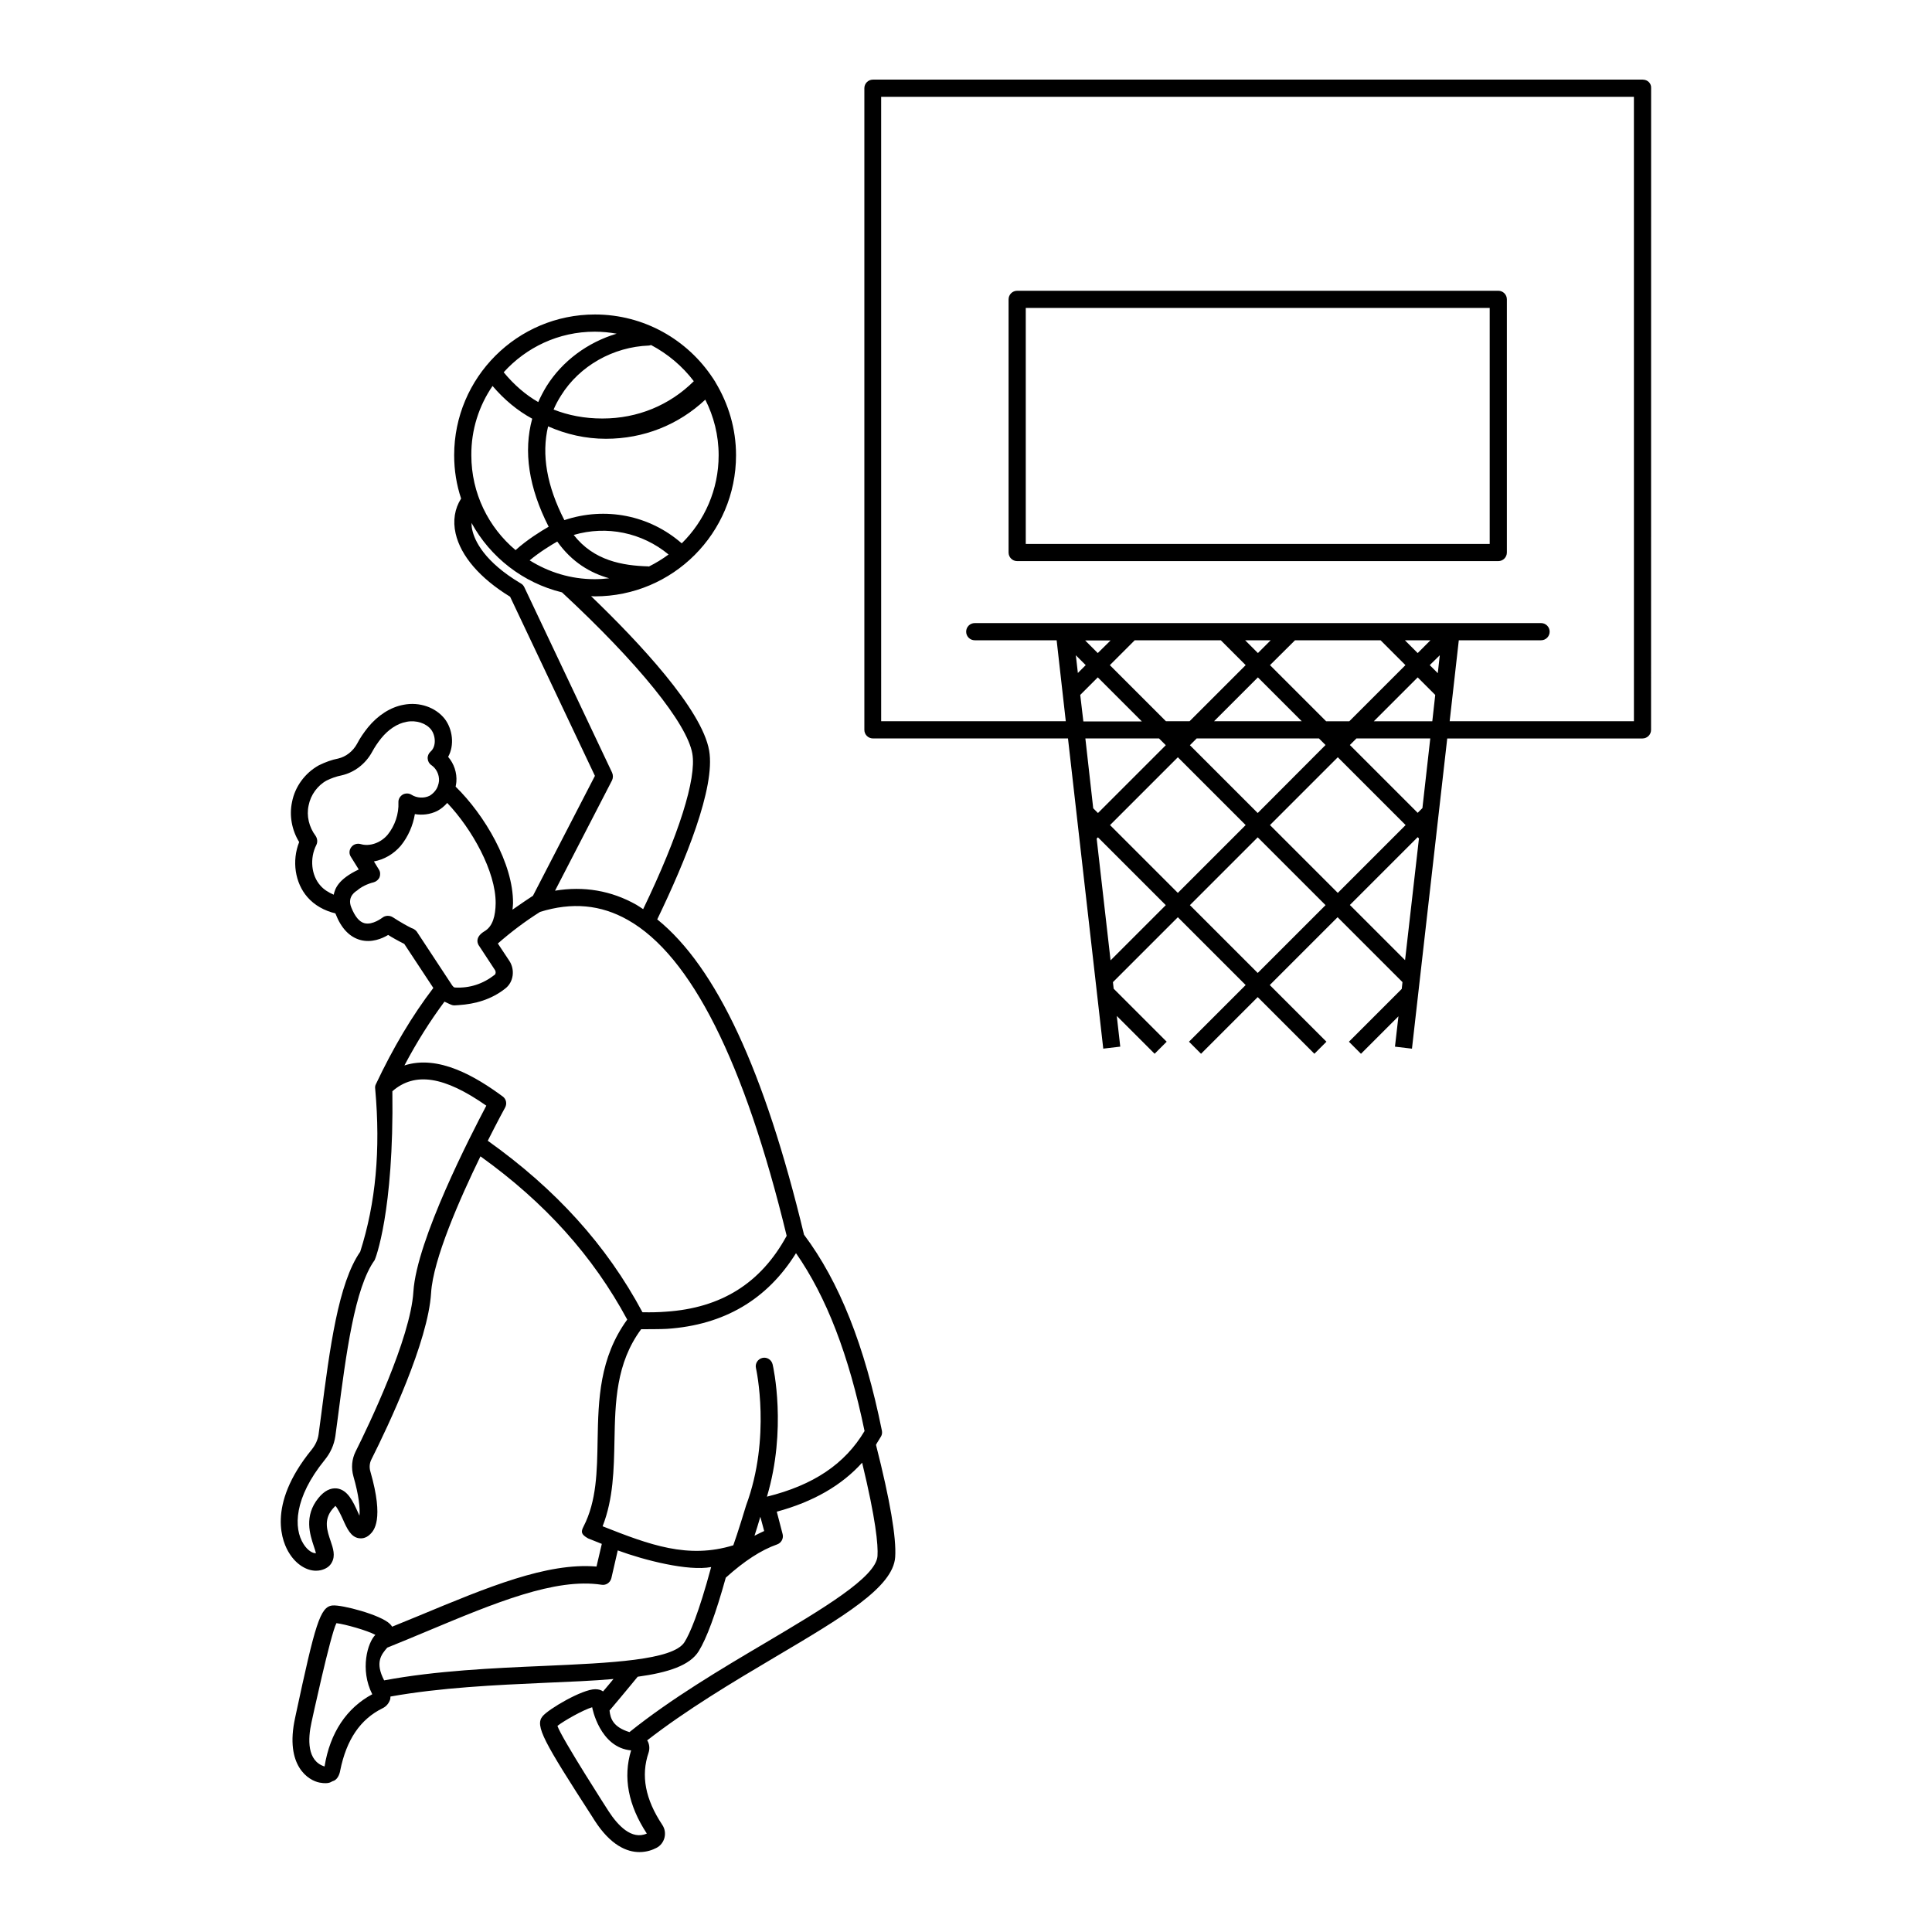
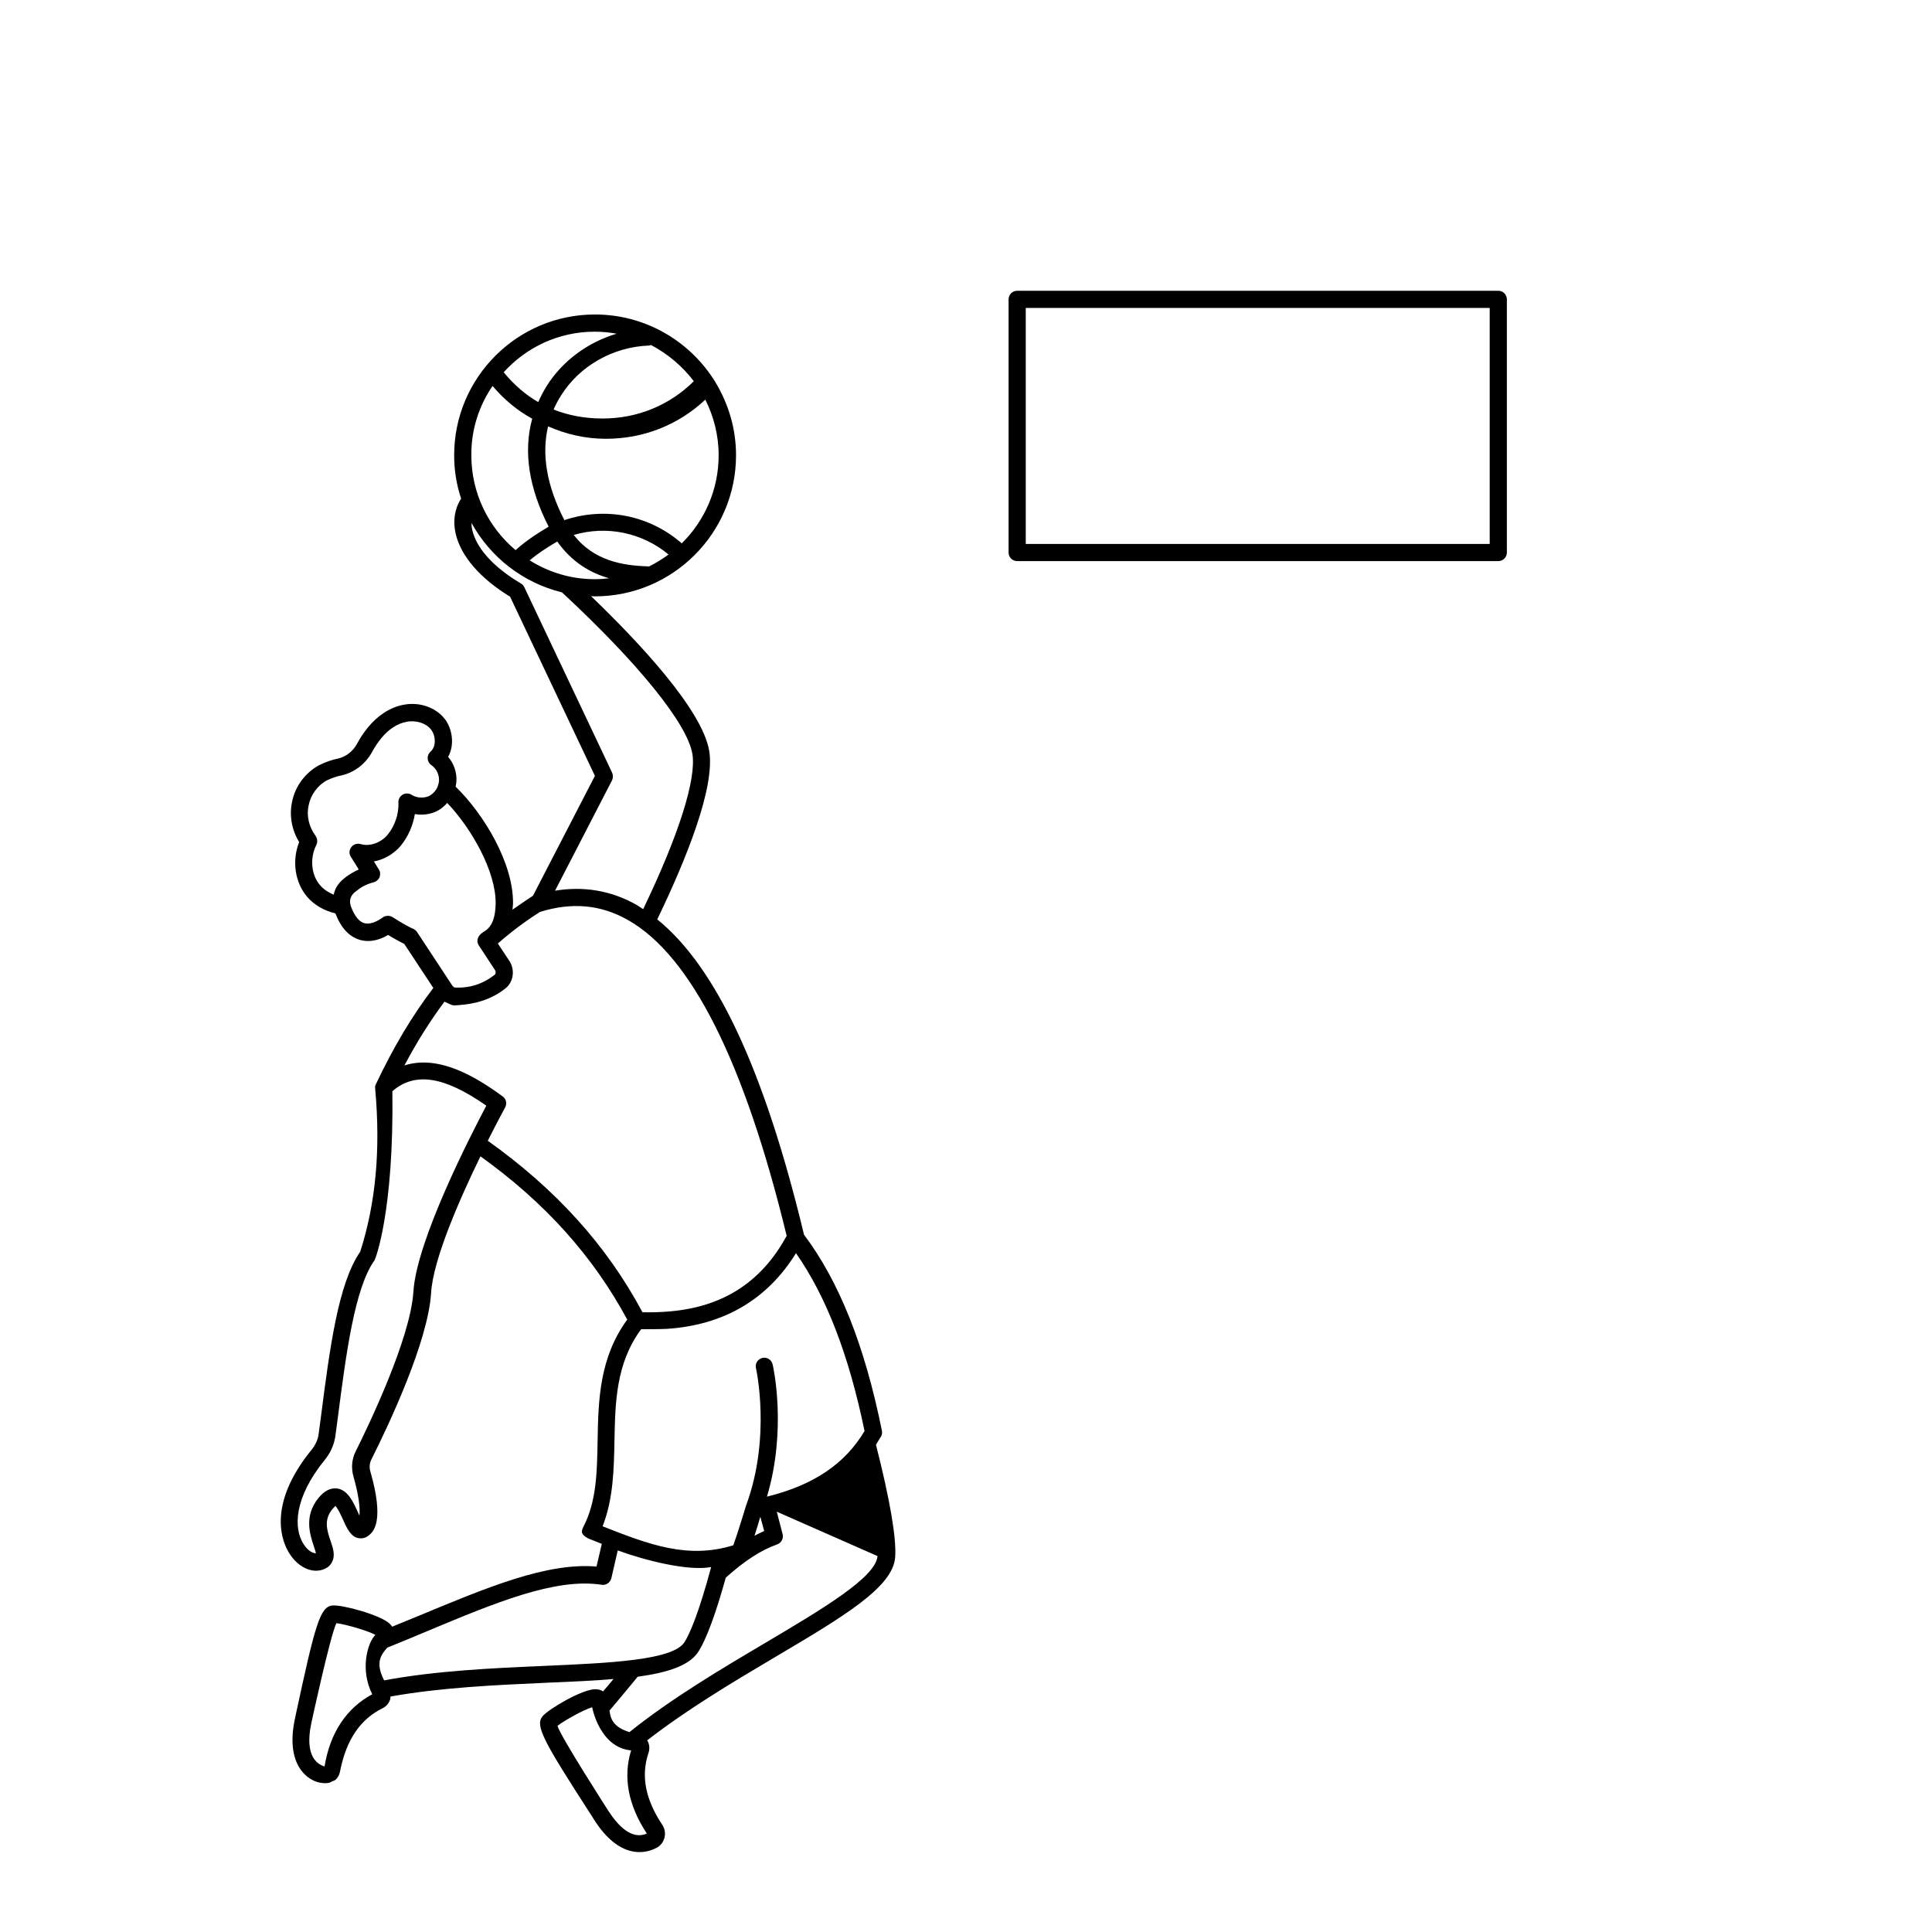
<svg xmlns="http://www.w3.org/2000/svg" fill="#000000" width="800px" height="800px" version="1.1" viewBox="144 144 512 512">
  <g>
    <path d="m413.56 292.7h127.5c1.258 0 2.277-1.016 2.277-2.277v-67.094c0-1.258-1.016-2.277-2.277-2.277l-127.5 0.004c-1.258 0-2.277 1.016-2.277 2.277v67.094c0 1.258 1.02 2.273 2.277 2.273zm2.277-67.094h122.95v62.539l-122.95 0.004z" />
-     <path d="m377.47 524.69c0.289-0.484 0.34-1.016 0.242-1.551-4.555-22.527-11.289-39.48-20.637-51.93-10.465-43.504-23.254-70.922-38.898-83.566 7.41-15.355 15.453-34.926 13.758-44.715-1.891-10.949-18.699-28.824-31.293-40.934 0.34 0 0.68 0.047 1.016 0.047 20.637 0 37.398-16.762 37.398-37.398 0-7.074-2.035-13.66-5.426-19.281-0.098-0.242-0.242-0.438-0.387-0.629-0.098-0.145-0.145-0.289-0.242-0.387 0-0.047-0.047-0.098-0.098-0.145-6.684-10.125-18.168-16.859-31.246-16.859-20.59 0-37.301 16.715-37.301 37.301 0 4.019 0.629 7.848 1.84 11.48-1.695 2.664-2.227 5.863-1.453 9.254 1.355 5.957 6.441 11.867 14.438 16.762l22.477 47.473-16.422 31.777c-0.098 0.047-3.731 2.469-5.426 3.684 0.047-0.582 0.145-1.113 0.145-1.695 0.098-10.562-7.606-23.496-15.211-30.906 0.098-0.438 0.145-0.824 0.195-1.258 0.195-2.422-0.629-4.844-2.18-6.637 1.742-3.148 1.164-7.316-0.871-10.027-2.422-3.102-6.734-4.602-10.949-3.777-3.441 0.629-6.781 2.762-9.398 5.957-1.164 1.453-2.133 2.859-2.906 4.359-1.113 2.035-2.953 3.441-4.988 3.926-1.742 0.34-3.344 0.922-5.137 1.793-3.684 2.035-6.348 5.668-7.121 9.738-0.773 3.586-0.047 7.461 1.891 10.609-1.984 4.988-1.113 10.805 2.18 14.582 1.84 2.133 4.504 3.633 7.41 4.312 0 0.047 0 0.047 0.047 0.098 1.5 3.875 3.731 6.199 6.637 6.977 2.953 0.773 5.715-0.387 7.316-1.355 0.969 0.629 2.519 1.5 4.262 2.375l7.703 11.676c-5.621 7.363-10.609 15.742-15.258 25.578-0.195 0.387-0.195 0.773-0.145 1.211 1.453 16.133 0.145 30.23-3.973 43.113-5.812 8.379-8.043 25.383-10.367 43.406l-0.68 5.086c-0.195 1.355-0.824 2.711-1.793 3.926-12.258 15.016-7.652 24.898-5.91 27.562 1.793 2.859 4.504 4.555 7.023 4.555 0.438 0 0.871-0.047 1.309-0.145 1.355-0.34 2.375-1.016 2.906-2.082 0.969-1.742 0.34-3.684-0.34-5.668-0.922-2.711-1.891-5.57 0.484-8.43 0.438-0.531 0.727-0.727 0.773-0.871 0.582 0.531 1.5 2.469 1.984 3.535 1.113 2.519 2.133 4.699 4.215 5.039 0.629 0.098 1.84 0.145 3.051-1.066 0.922-0.922 3.731-3.731 0.047-16.566-0.34-1.113-0.242-2.277 0.289-3.293 4.504-8.961 15.016-31.199 15.793-44.082 0.531-8.863 7.559-24.852 13.078-36.188 17.102 12.258 29.84 26.449 38.898 43.262-7.363 10.125-7.652 21.219-7.848 31.926-0.145 8.285-0.242 16.133-3.731 22.914-0.727 1.406-0.68 2.082 1.211 3.148 0 0 2.809 1.113 3.633 1.453l-1.406 6.008c-13.129-1.113-28.871 5.473-46.941 12.984-2.324 0.969-4.797 1.984-7.219 2.953-0.145-0.242-0.34-0.484-0.582-0.727-2.422-2.422-12.789-5.137-15.211-4.894-3.293 0.289-4.602 4.988-9.738 28.922l-0.195 0.922c-2.762 12.691 3.586 16.566 6.539 17.102 2.664 0.484 3.102-0.34 3.441-0.387 1.164-0.289 1.793-1.648 1.984-2.809 1.648-8.188 5.328-13.613 11.238-16.52 1.016-0.484 1.742-1.406 2.035-2.469 0.047-0.195 0-0.438 0.047-0.629 13.227-2.375 27.855-3.051 40.887-3.633 6.734-0.289 12.836-0.531 18.215-1.016-0.922 1.113-1.84 2.227-2.762 3.293-0.531-0.387-1.211-0.582-2.082-0.582-3.441 0-12.352 5.231-13.953 7.168-2.082 2.519 0.289 6.684 13.273 26.789l0.484 0.773c4.312 6.734 8.672 8.43 11.918 8.43 1.938 0 3.488-0.582 4.504-1.113 1.066-0.531 1.84-1.551 2.133-2.711 0.289-1.164 0.098-2.375-0.582-3.391-4.504-6.781-5.715-13.031-3.633-19.137 0.34-1.066 0.242-2.18-0.289-3.148-0.047-0.047-0.098-0.047-0.098-0.098 10.465-8.137 22.719-15.453 33.766-21.992 18.262-10.805 31.441-18.602 31.973-26.594 0.34-5.086-1.355-15.066-5.086-29.742 0.355-0.707 0.887-1.434 1.324-2.207zm-93.109-232.19c2.664-2.227 5.715-4.07 7.316-4.988 3.875 5.473 8.77 8.332 13.758 9.738-1.258 0.145-2.566 0.242-3.875 0.242-6.297-0.004-12.16-1.844-17.199-4.992zm31.586 1.645c-0.047 0-0.047 0-0.098-0.047-6.879-0.195-14.484-1.5-19.812-8.332 8.77-2.566 18.117-0.629 25.141 5.184-1.645 1.211-3.391 2.277-5.231 3.195zm8.719-6.152c-8.527-7.461-20.25-9.785-31.102-6.152-4.652-9.059-6.106-17.391-4.312-24.852 4.844 2.133 9.98 3.293 15.309 3.293 10.027 0 19.23-3.684 26.352-10.367 2.227 4.41 3.535 9.398 3.535 14.727 0.004 9.109-3.723 17.395-9.781 23.352zm3.199-42.969c-6.394 6.348-14.871 9.883-24.172 9.883h-0.098c-4.652 0-8.961-0.824-12.887-2.375 0.531-1.258 1.211-2.519 1.984-3.731 4.894-7.848 13.805-12.887 23.301-13.227 0.195 0 0.34-0.098 0.531-0.145 4.41 2.328 8.336 5.621 11.34 9.594zm-26.258-13.125c1.984 0 3.926 0.195 5.812 0.531-7.652 2.277-14.387 7.219-18.602 13.953-0.824 1.355-1.551 2.762-2.18 4.168-3.391-1.938-6.441-4.602-9.156-7.894 5.961-6.594 14.535-10.758 24.125-10.758zm-27.078 14.387c3.102 3.633 6.59 6.539 10.512 8.672-2.375 8.672-0.922 18.262 4.359 28.629-2.035 1.164-5.715 3.441-8.77 6.199-7.168-6.008-11.723-15.066-11.723-25.141-0.047-6.781 2.035-13.129 5.621-18.359zm31.68 102.46-23.254-49.121c-0.195-0.387-0.484-0.773-0.871-0.969-9.785-5.812-12.305-11.383-12.934-14.242-0.145-0.629-0.195-1.258-0.195-1.84 4.988 9.105 13.66 15.891 23.98 18.41 20.25 18.797 33.137 34.734 34.539 42.727 1.164 6.59-3.586 21.605-13.031 41.227-0.582-0.387-1.211-0.824-1.793-1.164-6.684-3.777-13.953-4.988-21.559-3.731l15.113-29.258c0.297-0.633 0.297-1.41 0.004-2.039zm-78.379 19.184c0.387-0.773 0.289-1.695-0.195-2.422-1.742-2.324-2.469-5.328-1.84-8.09 0.531-2.762 2.375-5.281 4.797-6.59 1.309-0.629 2.519-1.066 3.973-1.355 3.344-0.773 6.297-3.004 8.043-6.199 0.68-1.258 1.453-2.422 2.422-3.633 1.938-2.375 4.312-3.926 6.734-4.359 2.566-0.484 5.184 0.387 6.492 2.082 1.211 1.598 1.406 4.457-0.145 5.812-0.531 0.484-0.824 1.164-0.773 1.84 0.047 0.727 0.387 1.355 0.969 1.742 1.355 0.922 2.133 2.566 2.035 4.215-0.047 0.438-0.145 0.871-0.34 1.406-0.387 1.066-1.258 1.984-2.18 2.519-1.5 0.727-3.391 0.582-4.699-0.242-0.727-0.484-1.648-0.484-2.375-0.098-0.727 0.438-1.211 1.211-1.164 2.082 0.145 3.004-0.922 6.199-2.859 8.574-1.84 2.18-4.797 3.195-7.168 2.469-0.922-0.242-1.891 0.047-2.469 0.824-0.582 0.773-0.629 1.793-0.098 2.566l2.082 3.344c-5.523 2.617-6.297 5.137-6.637 6.684-1.355-0.582-2.617-1.355-3.535-2.422-2.426-2.711-2.863-7.215-1.07-10.75zm17.488 19.281c-0.047 0-2.519 1.984-4.699 1.453-1.406-0.34-2.566-1.793-3.535-4.215-1.211-3.004 1.453-4.359 1.551-4.457 1.113-0.969 2.664-1.742 4.41-2.18 0.68-0.195 1.258-0.68 1.551-1.355 0.242-0.68 0.195-1.453-0.195-2.035l-1.309-2.133c2.664-0.484 5.231-1.938 7.121-4.168 1.938-2.375 3.246-5.379 3.731-8.379 1.938 0.34 4.07 0.098 5.91-0.824 1.016-0.531 1.891-1.258 2.664-2.133 6.539 6.879 12.887 18.168 12.836 26.594-0.047 3.246-0.727 6.106-2.953 7.41-3.004 1.793-1.5 3.777-1.5 3.777l4.262 6.492c0.289 0.438 0.242 1.016-0.047 1.258-3.148 2.469-6.684 3.586-10.465 3.391-0.289 0-0.531-0.047-1.211-1.164l-8.961-13.613c-0.047-0.047-0.438-0.68-1.406-0.969-2.906-1.453-4.894-2.859-4.941-2.859-0.875-0.57-2.039-0.523-2.812 0.109zm8.234 99.113c-0.773 12.402-11.918 35.559-15.309 42.34-1.016 2.035-1.211 4.359-0.582 6.59 1.453 5.086 1.793 8.477 1.598 10.414-0.145-0.34-0.289-0.68-0.438-0.969-1.258-2.762-2.664-5.863-5.523-6.25-1.695-0.195-3.344 0.629-4.894 2.519-3.926 4.797-2.227 9.785-1.258 12.742 0.195 0.629 0.484 1.406 0.582 1.891-0.727 0.098-2.133-0.582-3.293-2.422-2.664-4.168-2.566-12.207 5.621-22.285 1.551-1.891 2.469-4.019 2.809-6.25l0.68-5.086c2.18-16.859 4.457-34.297 9.738-41.613 0.145-0.195 5.137-12.691 4.699-44.762 5.957-5.184 13.758-3.973 24.898 3.828-3.922 7.457-18.457 35.508-19.328 49.312zm19.715-40.016c2.617-5.184 4.504-8.672 4.602-8.816 0.531-1.016 0.289-2.227-0.629-2.906-7.168-5.281-17.004-11.141-26.062-8.234 3.293-6.25 6.832-11.82 10.609-16.906 2.324 1.066 1.938 1.066 3.731 0.922 4.457-0.289 8.719-1.5 12.402-4.41 2.18-1.695 2.617-4.941 1.066-7.316l-3.051-4.602c3.535-3.102 7.266-5.91 11.191-8.379 8.43-2.617 16.082-1.938 23.254 2.133 16.762 9.445 30.906 37.594 42.098 83.711-6.832 12.547-17.344 19.137-32.02 20.105-1.84 0.145-3.828 0.195-6.199 0.145-9.504-17.781-22.969-32.605-40.992-45.445zm33.574 79.449c0.195-10.078 0.387-20.492 7.074-29.5 0.773 0 5.426 0 6.832-0.098 15.164-1.016 26.594-7.801 34.199-20.055 8.043 11.531 14 26.934 18.168 47.137-5.231 8.77-13.562 14.34-25.867 17.391 5.328-17.828 1.695-34.348 1.5-35.074-0.289-1.211-1.5-1.984-2.711-1.695-1.211 0.289-1.984 1.5-1.695 2.711 0.047 0.195 4.07 18.359-2.617 36.383 0 0.047-2.324 7.652-3.391 10.562-12.016 3.684-22.137-0.098-34.637-5.039 2.852-7.269 2.996-15.117 3.144-22.723zm38.656 20.199 1.016 3.777c-0.871 0.387-1.695 0.824-2.566 1.258 0.484-1.496 1.02-3.195 1.551-5.035zm-115.49 66.176c-4.652-1.453-4.457-7.219-3.441-11.773 0 0 5.039-23.301 6.59-26.207 2.324 0.289 8.188 1.938 10.32 3.102-2.035 1.984-4.168 9.156-0.824 15.742-6.785 3.633-11.191 10.172-12.645 19.137zm58.133-26.645c-13.469 0.582-28.582 1.258-42.34 3.828-2.469-4.746-0.773-6.832 0.824-8.672 3.488-1.406 6.879-2.809 10.223-4.215 18.41-7.703 34.297-14.34 46.602-12.449 1.164 0.195 2.277-0.582 2.566-1.742l1.695-7.363c7.074 2.617 18.699 5.57 24.754 4.41-3.344 12.402-5.668 17.684-7.074 19.91-3.051 4.789-19.668 5.516-37.25 6.293zm27.273 44.422c-4.019 1.793-7.703-2.18-10.125-5.91 0 0-12.547-19.473-13.562-22.621 1.793-1.406 6.879-4.262 9.203-4.941 0 0.145 2.035 10.707 10.32 11.434-2.184 7.117-0.777 14.531 4.164 22.039zm61.133-73.535c-0.387 5.621-14.629 14.047-29.742 23.012-11.723 6.926-24.949 14.773-35.992 23.641-4.359-1.355-5.039-3.586-5.281-5.715 1.938-2.277 3.828-4.555 5.668-6.781l1.793-2.18c8.137-1.113 13.855-3.004 16.18-6.781 2.082-3.344 4.504-9.883 7.168-19.473 4.894-4.41 9.348-7.316 13.613-8.816 1.113-0.387 1.742-1.598 1.453-2.711l-1.551-5.957c9.641-2.617 17.148-6.926 22.621-12.984 3.637 15.055 4.266 21.836 4.07 24.746z" />
-     <path d="m579.38 165.1h-204.04c-1.258 0-2.277 1.016-2.277 2.277v170.04c0 1.258 1.016 2.277 2.277 2.277h51.688l9.348 82.207 4.504-0.531-0.922-8.137 10.027 10.027 3.195-3.195-14.047-14.047-0.195-1.742 17.199-17.199 17.973 17.973-15.016 15.016 3.195 3.195 15.016-15.016 15.016 15.016 3.195-3.195-15.016-15.016 17.973-17.973 17.199 17.199-0.195 1.793-14 14 3.195 3.195 9.93-9.93-0.922 8.043 4.504 0.531 9.348-82.207h51.738c1.258 0 2.277-1.016 2.277-2.277l0.016-170.04c0.098-1.262-0.918-2.277-2.18-2.277zm-55.805 170.04h-15.5l11.625-11.625 4.652 4.652zm1.453-12.742-2.133-2.133 2.664-2.613zm-5.328-5.328-3.391-3.391h6.781zm-9.836-3.391 6.59 6.59-14.871 14.871h-6.152l-14.871-14.871 6.633-6.59zm-32.555 45.781-17.973-17.973 1.793-1.793h32.41l1.742 1.742zm21.219-14.777 17.973 17.973-17.973 17.973-17.973-17.973zm-24.414 17.973-17.973 17.973-17.973-17.973 17.973-17.973zm-8.383-27.516 11.625-11.625 11.625 11.625zm11.629-18.07-3.391-3.391h6.781zm-9.836-3.391 6.59 6.59-14.871 14.871h-6.25l-14.871-14.871 6.59-6.59zm-32.602 3.391-3.344-3.344h6.734zm-3.195 3.199-2.082 2.082-0.535-4.699zm-1.453 7.894 4.652-4.652 11.676 11.676h-15.5zm20.879 11.531 1.793 1.793-17.973 17.973-1.258-1.258-2.082-18.504zm-12.84 58.809-3.684-32.262 0.34-0.34 17.973 17.973zm38.996 3.344-17.973-17.973 17.973-17.973 17.973 17.973zm24.418-18.02 17.973-17.973 0.34 0.34-3.684 32.262zm19.23-25.676-1.258 1.258-17.973-17.973 1.742-1.742h19.57zm56.145-23.012h-48.926l2.422-21.461h21.801c1.258 0 2.277-1.016 2.277-2.277 0-1.258-1.016-2.277-2.277-2.277h-150.08c-1.258 0-2.277 1.016-2.277 2.277 0 1.258 1.016 2.277 2.277 2.277h21.703l2.422 21.461h-48.926l-0.004-165.48h199.49l0.004 165.48z" />
+     <path d="m377.47 524.69c0.289-0.484 0.34-1.016 0.242-1.551-4.555-22.527-11.289-39.48-20.637-51.93-10.465-43.504-23.254-70.922-38.898-83.566 7.41-15.355 15.453-34.926 13.758-44.715-1.891-10.949-18.699-28.824-31.293-40.934 0.34 0 0.68 0.047 1.016 0.047 20.637 0 37.398-16.762 37.398-37.398 0-7.074-2.035-13.66-5.426-19.281-0.098-0.242-0.242-0.438-0.387-0.629-0.098-0.145-0.145-0.289-0.242-0.387 0-0.047-0.047-0.098-0.098-0.145-6.684-10.125-18.168-16.859-31.246-16.859-20.59 0-37.301 16.715-37.301 37.301 0 4.019 0.629 7.848 1.84 11.48-1.695 2.664-2.227 5.863-1.453 9.254 1.355 5.957 6.441 11.867 14.438 16.762l22.477 47.473-16.422 31.777c-0.098 0.047-3.731 2.469-5.426 3.684 0.047-0.582 0.145-1.113 0.145-1.695 0.098-10.562-7.606-23.496-15.211-30.906 0.098-0.438 0.145-0.824 0.195-1.258 0.195-2.422-0.629-4.844-2.18-6.637 1.742-3.148 1.164-7.316-0.871-10.027-2.422-3.102-6.734-4.602-10.949-3.777-3.441 0.629-6.781 2.762-9.398 5.957-1.164 1.453-2.133 2.859-2.906 4.359-1.113 2.035-2.953 3.441-4.988 3.926-1.742 0.34-3.344 0.922-5.137 1.793-3.684 2.035-6.348 5.668-7.121 9.738-0.773 3.586-0.047 7.461 1.891 10.609-1.984 4.988-1.113 10.805 2.18 14.582 1.84 2.133 4.504 3.633 7.41 4.312 0 0.047 0 0.047 0.047 0.098 1.5 3.875 3.731 6.199 6.637 6.977 2.953 0.773 5.715-0.387 7.316-1.355 0.969 0.629 2.519 1.5 4.262 2.375l7.703 11.676c-5.621 7.363-10.609 15.742-15.258 25.578-0.195 0.387-0.195 0.773-0.145 1.211 1.453 16.133 0.145 30.23-3.973 43.113-5.812 8.379-8.043 25.383-10.367 43.406l-0.68 5.086c-0.195 1.355-0.824 2.711-1.793 3.926-12.258 15.016-7.652 24.898-5.91 27.562 1.793 2.859 4.504 4.555 7.023 4.555 0.438 0 0.871-0.047 1.309-0.145 1.355-0.34 2.375-1.016 2.906-2.082 0.969-1.742 0.34-3.684-0.34-5.668-0.922-2.711-1.891-5.57 0.484-8.43 0.438-0.531 0.727-0.727 0.773-0.871 0.582 0.531 1.5 2.469 1.984 3.535 1.113 2.519 2.133 4.699 4.215 5.039 0.629 0.098 1.84 0.145 3.051-1.066 0.922-0.922 3.731-3.731 0.047-16.566-0.34-1.113-0.242-2.277 0.289-3.293 4.504-8.961 15.016-31.199 15.793-44.082 0.531-8.863 7.559-24.852 13.078-36.188 17.102 12.258 29.84 26.449 38.898 43.262-7.363 10.125-7.652 21.219-7.848 31.926-0.145 8.285-0.242 16.133-3.731 22.914-0.727 1.406-0.68 2.082 1.211 3.148 0 0 2.809 1.113 3.633 1.453l-1.406 6.008c-13.129-1.113-28.871 5.473-46.941 12.984-2.324 0.969-4.797 1.984-7.219 2.953-0.145-0.242-0.34-0.484-0.582-0.727-2.422-2.422-12.789-5.137-15.211-4.894-3.293 0.289-4.602 4.988-9.738 28.922l-0.195 0.922c-2.762 12.691 3.586 16.566 6.539 17.102 2.664 0.484 3.102-0.34 3.441-0.387 1.164-0.289 1.793-1.648 1.984-2.809 1.648-8.188 5.328-13.613 11.238-16.52 1.016-0.484 1.742-1.406 2.035-2.469 0.047-0.195 0-0.438 0.047-0.629 13.227-2.375 27.855-3.051 40.887-3.633 6.734-0.289 12.836-0.531 18.215-1.016-0.922 1.113-1.84 2.227-2.762 3.293-0.531-0.387-1.211-0.582-2.082-0.582-3.441 0-12.352 5.231-13.953 7.168-2.082 2.519 0.289 6.684 13.273 26.789l0.484 0.773c4.312 6.734 8.672 8.43 11.918 8.43 1.938 0 3.488-0.582 4.504-1.113 1.066-0.531 1.84-1.551 2.133-2.711 0.289-1.164 0.098-2.375-0.582-3.391-4.504-6.781-5.715-13.031-3.633-19.137 0.34-1.066 0.242-2.18-0.289-3.148-0.047-0.047-0.098-0.047-0.098-0.098 10.465-8.137 22.719-15.453 33.766-21.992 18.262-10.805 31.441-18.602 31.973-26.594 0.34-5.086-1.355-15.066-5.086-29.742 0.355-0.707 0.887-1.434 1.324-2.207zm-93.109-232.19c2.664-2.227 5.715-4.07 7.316-4.988 3.875 5.473 8.77 8.332 13.758 9.738-1.258 0.145-2.566 0.242-3.875 0.242-6.297-0.004-12.16-1.844-17.199-4.992zm31.586 1.645c-0.047 0-0.047 0-0.098-0.047-6.879-0.195-14.484-1.5-19.812-8.332 8.77-2.566 18.117-0.629 25.141 5.184-1.645 1.211-3.391 2.277-5.231 3.195zm8.719-6.152c-8.527-7.461-20.25-9.785-31.102-6.152-4.652-9.059-6.106-17.391-4.312-24.852 4.844 2.133 9.98 3.293 15.309 3.293 10.027 0 19.23-3.684 26.352-10.367 2.227 4.41 3.535 9.398 3.535 14.727 0.004 9.109-3.723 17.395-9.781 23.352zm3.199-42.969c-6.394 6.348-14.871 9.883-24.172 9.883h-0.098c-4.652 0-8.961-0.824-12.887-2.375 0.531-1.258 1.211-2.519 1.984-3.731 4.894-7.848 13.805-12.887 23.301-13.227 0.195 0 0.34-0.098 0.531-0.145 4.41 2.328 8.336 5.621 11.34 9.594zm-26.258-13.125c1.984 0 3.926 0.195 5.812 0.531-7.652 2.277-14.387 7.219-18.602 13.953-0.824 1.355-1.551 2.762-2.18 4.168-3.391-1.938-6.441-4.602-9.156-7.894 5.961-6.594 14.535-10.758 24.125-10.758zm-27.078 14.387c3.102 3.633 6.59 6.539 10.512 8.672-2.375 8.672-0.922 18.262 4.359 28.629-2.035 1.164-5.715 3.441-8.77 6.199-7.168-6.008-11.723-15.066-11.723-25.141-0.047-6.781 2.035-13.129 5.621-18.359zm31.68 102.46-23.254-49.121c-0.195-0.387-0.484-0.773-0.871-0.969-9.785-5.812-12.305-11.383-12.934-14.242-0.145-0.629-0.195-1.258-0.195-1.84 4.988 9.105 13.66 15.891 23.98 18.41 20.25 18.797 33.137 34.734 34.539 42.727 1.164 6.59-3.586 21.605-13.031 41.227-0.582-0.387-1.211-0.824-1.793-1.164-6.684-3.777-13.953-4.988-21.559-3.731l15.113-29.258c0.297-0.633 0.297-1.41 0.004-2.039zm-78.379 19.184c0.387-0.773 0.289-1.695-0.195-2.422-1.742-2.324-2.469-5.328-1.84-8.09 0.531-2.762 2.375-5.281 4.797-6.59 1.309-0.629 2.519-1.066 3.973-1.355 3.344-0.773 6.297-3.004 8.043-6.199 0.68-1.258 1.453-2.422 2.422-3.633 1.938-2.375 4.312-3.926 6.734-4.359 2.566-0.484 5.184 0.387 6.492 2.082 1.211 1.598 1.406 4.457-0.145 5.812-0.531 0.484-0.824 1.164-0.773 1.84 0.047 0.727 0.387 1.355 0.969 1.742 1.355 0.922 2.133 2.566 2.035 4.215-0.047 0.438-0.145 0.871-0.34 1.406-0.387 1.066-1.258 1.984-2.18 2.519-1.5 0.727-3.391 0.582-4.699-0.242-0.727-0.484-1.648-0.484-2.375-0.098-0.727 0.438-1.211 1.211-1.164 2.082 0.145 3.004-0.922 6.199-2.859 8.574-1.84 2.18-4.797 3.195-7.168 2.469-0.922-0.242-1.891 0.047-2.469 0.824-0.582 0.773-0.629 1.793-0.098 2.566l2.082 3.344c-5.523 2.617-6.297 5.137-6.637 6.684-1.355-0.582-2.617-1.355-3.535-2.422-2.426-2.711-2.863-7.215-1.07-10.75zm17.488 19.281c-0.047 0-2.519 1.984-4.699 1.453-1.406-0.34-2.566-1.793-3.535-4.215-1.211-3.004 1.453-4.359 1.551-4.457 1.113-0.969 2.664-1.742 4.41-2.18 0.68-0.195 1.258-0.68 1.551-1.355 0.242-0.68 0.195-1.453-0.195-2.035l-1.309-2.133c2.664-0.484 5.231-1.938 7.121-4.168 1.938-2.375 3.246-5.379 3.731-8.379 1.938 0.34 4.07 0.098 5.91-0.824 1.016-0.531 1.891-1.258 2.664-2.133 6.539 6.879 12.887 18.168 12.836 26.594-0.047 3.246-0.727 6.106-2.953 7.41-3.004 1.793-1.5 3.777-1.5 3.777l4.262 6.492c0.289 0.438 0.242 1.016-0.047 1.258-3.148 2.469-6.684 3.586-10.465 3.391-0.289 0-0.531-0.047-1.211-1.164l-8.961-13.613c-0.047-0.047-0.438-0.68-1.406-0.969-2.906-1.453-4.894-2.859-4.941-2.859-0.875-0.57-2.039-0.523-2.812 0.109zm8.234 99.113c-0.773 12.402-11.918 35.559-15.309 42.34-1.016 2.035-1.211 4.359-0.582 6.59 1.453 5.086 1.793 8.477 1.598 10.414-0.145-0.34-0.289-0.68-0.438-0.969-1.258-2.762-2.664-5.863-5.523-6.25-1.695-0.195-3.344 0.629-4.894 2.519-3.926 4.797-2.227 9.785-1.258 12.742 0.195 0.629 0.484 1.406 0.582 1.891-0.727 0.098-2.133-0.582-3.293-2.422-2.664-4.168-2.566-12.207 5.621-22.285 1.551-1.891 2.469-4.019 2.809-6.25l0.68-5.086c2.18-16.859 4.457-34.297 9.738-41.613 0.145-0.195 5.137-12.691 4.699-44.762 5.957-5.184 13.758-3.973 24.898 3.828-3.922 7.457-18.457 35.508-19.328 49.312zm19.715-40.016c2.617-5.184 4.504-8.672 4.602-8.816 0.531-1.016 0.289-2.227-0.629-2.906-7.168-5.281-17.004-11.141-26.062-8.234 3.293-6.25 6.832-11.82 10.609-16.906 2.324 1.066 1.938 1.066 3.731 0.922 4.457-0.289 8.719-1.5 12.402-4.41 2.18-1.695 2.617-4.941 1.066-7.316l-3.051-4.602c3.535-3.102 7.266-5.91 11.191-8.379 8.43-2.617 16.082-1.938 23.254 2.133 16.762 9.445 30.906 37.594 42.098 83.711-6.832 12.547-17.344 19.137-32.02 20.105-1.84 0.145-3.828 0.195-6.199 0.145-9.504-17.781-22.969-32.605-40.992-45.445zm33.574 79.449c0.195-10.078 0.387-20.492 7.074-29.5 0.773 0 5.426 0 6.832-0.098 15.164-1.016 26.594-7.801 34.199-20.055 8.043 11.531 14 26.934 18.168 47.137-5.231 8.77-13.562 14.34-25.867 17.391 5.328-17.828 1.695-34.348 1.5-35.074-0.289-1.211-1.5-1.984-2.711-1.695-1.211 0.289-1.984 1.5-1.695 2.711 0.047 0.195 4.07 18.359-2.617 36.383 0 0.047-2.324 7.652-3.391 10.562-12.016 3.684-22.137-0.098-34.637-5.039 2.852-7.269 2.996-15.117 3.144-22.723zm38.656 20.199 1.016 3.777c-0.871 0.387-1.695 0.824-2.566 1.258 0.484-1.496 1.02-3.195 1.551-5.035zm-115.49 66.176c-4.652-1.453-4.457-7.219-3.441-11.773 0 0 5.039-23.301 6.59-26.207 2.324 0.289 8.188 1.938 10.32 3.102-2.035 1.984-4.168 9.156-0.824 15.742-6.785 3.633-11.191 10.172-12.645 19.137zm58.133-26.645c-13.469 0.582-28.582 1.258-42.34 3.828-2.469-4.746-0.773-6.832 0.824-8.672 3.488-1.406 6.879-2.809 10.223-4.215 18.41-7.703 34.297-14.34 46.602-12.449 1.164 0.195 2.277-0.582 2.566-1.742l1.695-7.363c7.074 2.617 18.699 5.57 24.754 4.41-3.344 12.402-5.668 17.684-7.074 19.91-3.051 4.789-19.668 5.516-37.25 6.293zm27.273 44.422c-4.019 1.793-7.703-2.18-10.125-5.91 0 0-12.547-19.473-13.562-22.621 1.793-1.406 6.879-4.262 9.203-4.941 0 0.145 2.035 10.707 10.32 11.434-2.184 7.117-0.777 14.531 4.164 22.039zm61.133-73.535c-0.387 5.621-14.629 14.047-29.742 23.012-11.723 6.926-24.949 14.773-35.992 23.641-4.359-1.355-5.039-3.586-5.281-5.715 1.938-2.277 3.828-4.555 5.668-6.781l1.793-2.18c8.137-1.113 13.855-3.004 16.18-6.781 2.082-3.344 4.504-9.883 7.168-19.473 4.894-4.41 9.348-7.316 13.613-8.816 1.113-0.387 1.742-1.598 1.453-2.711l-1.551-5.957z" />
  </g>
</svg>